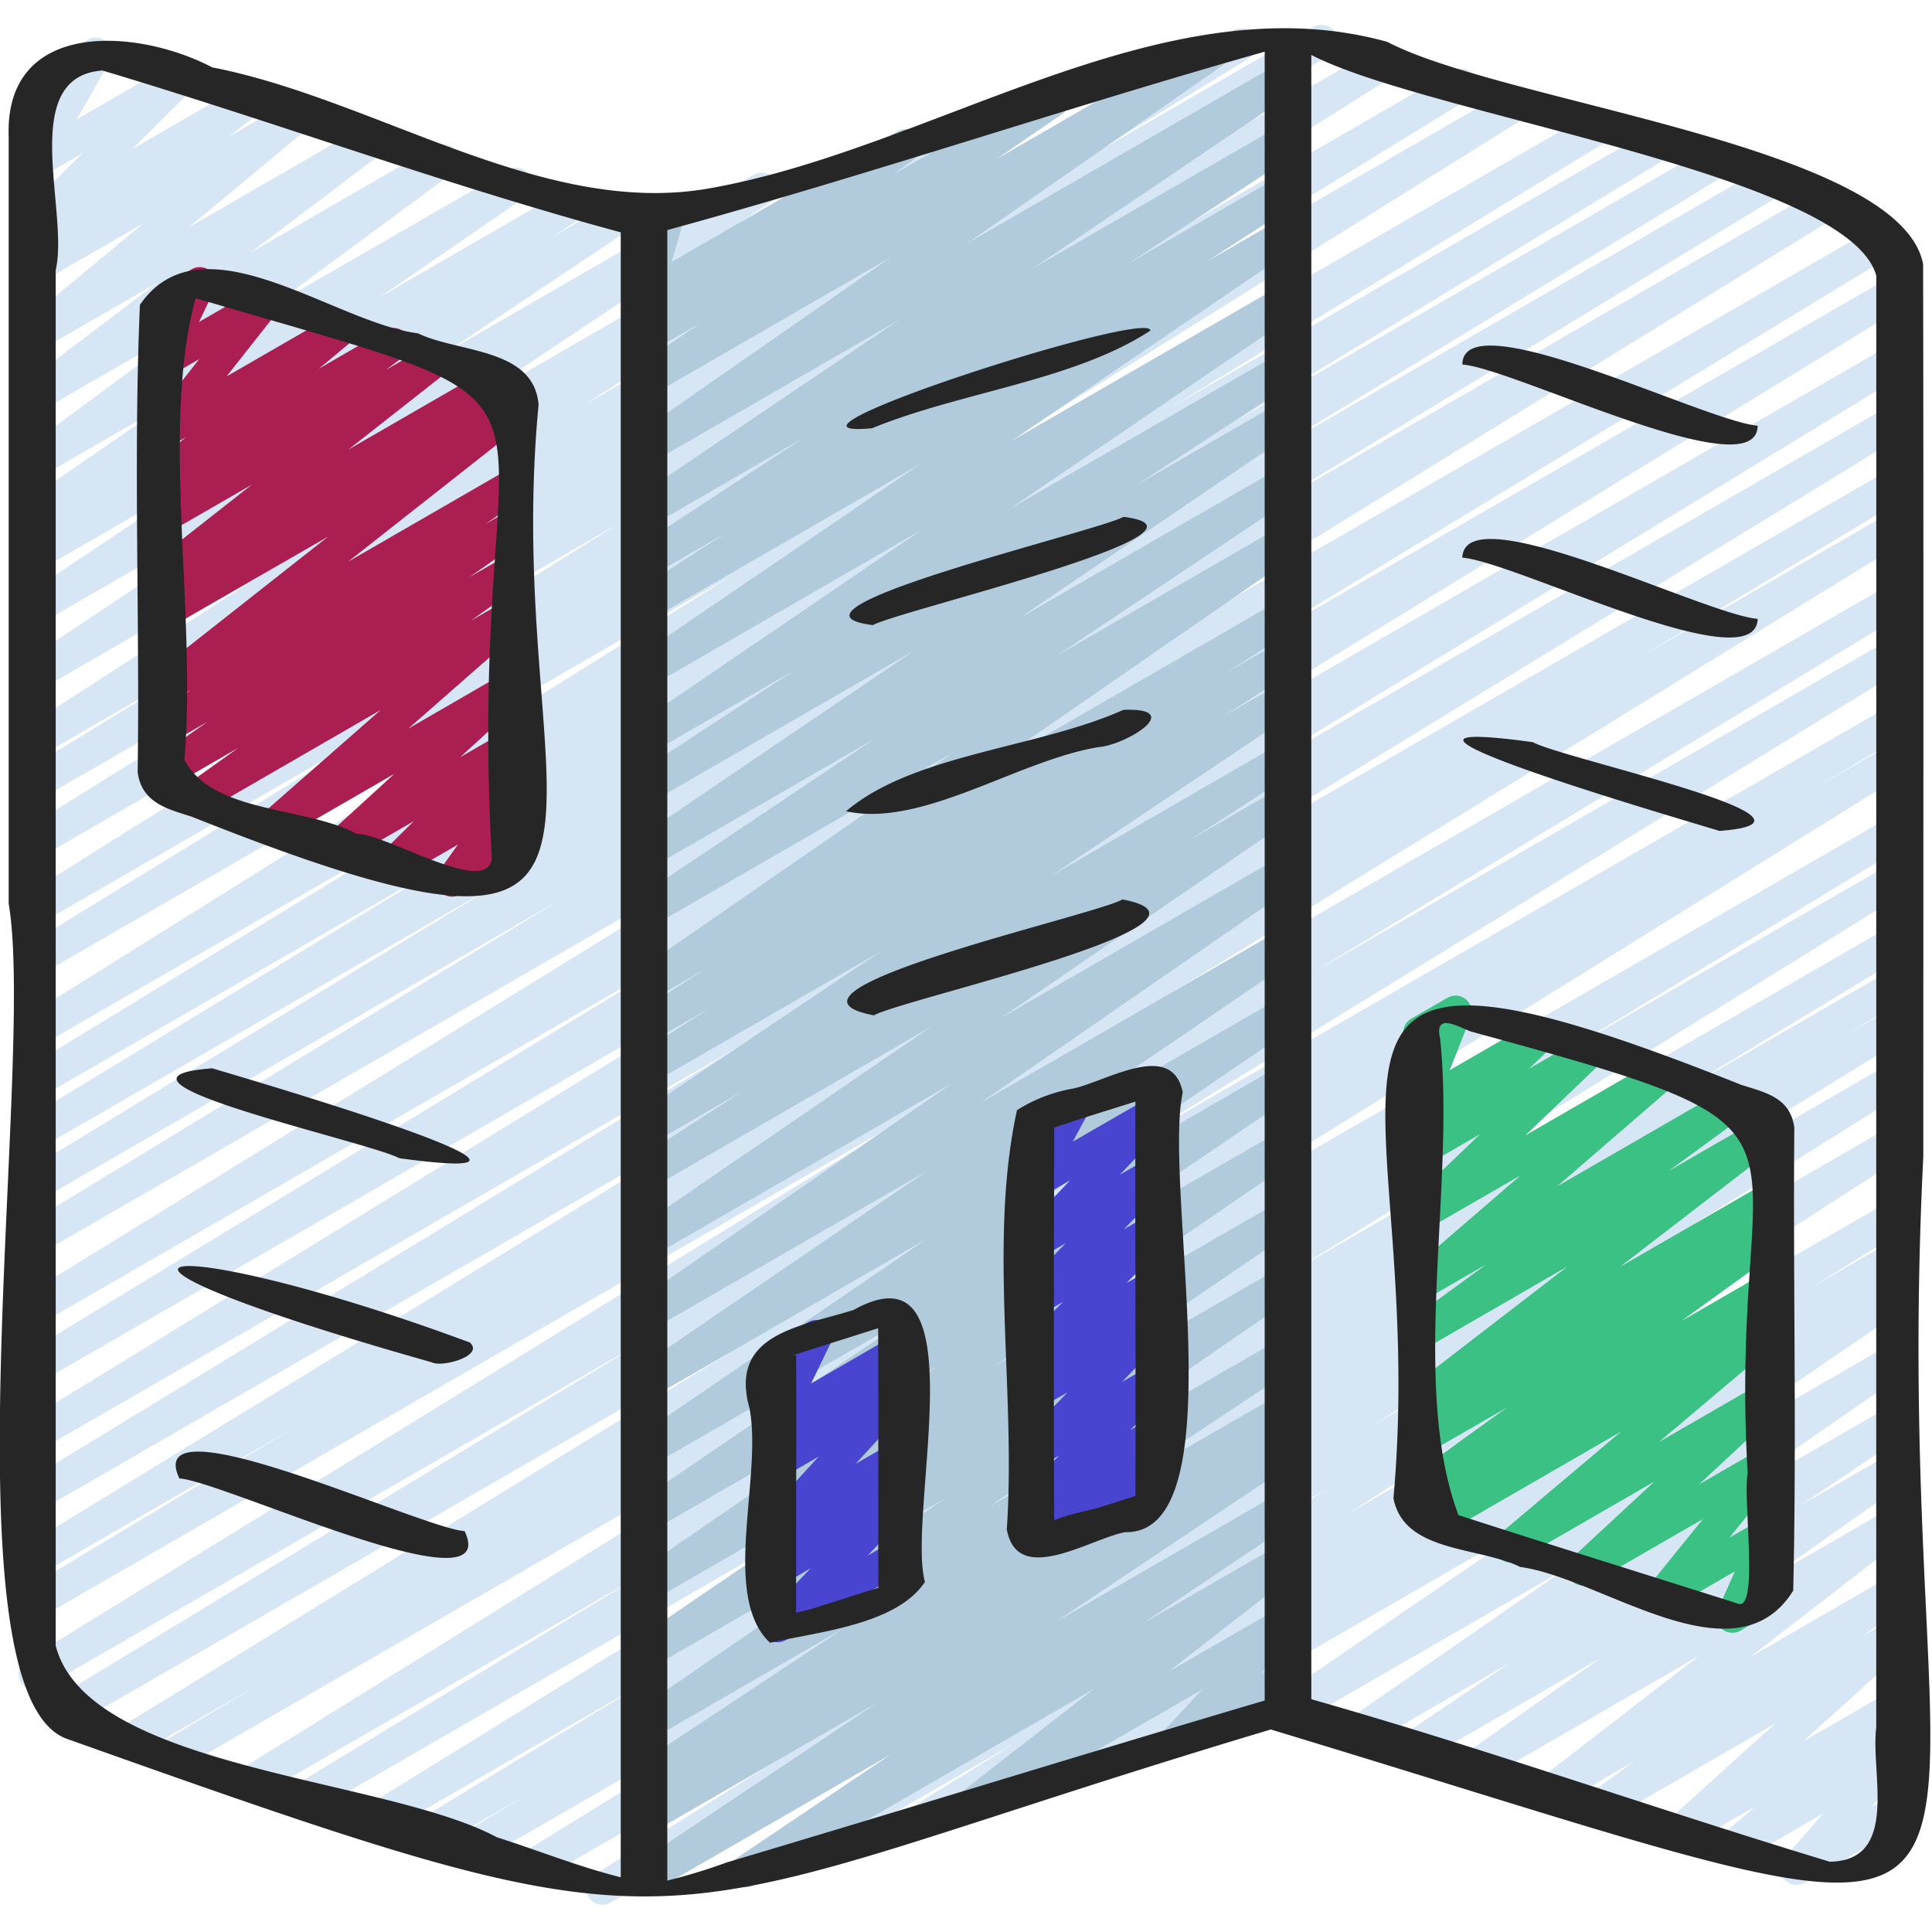
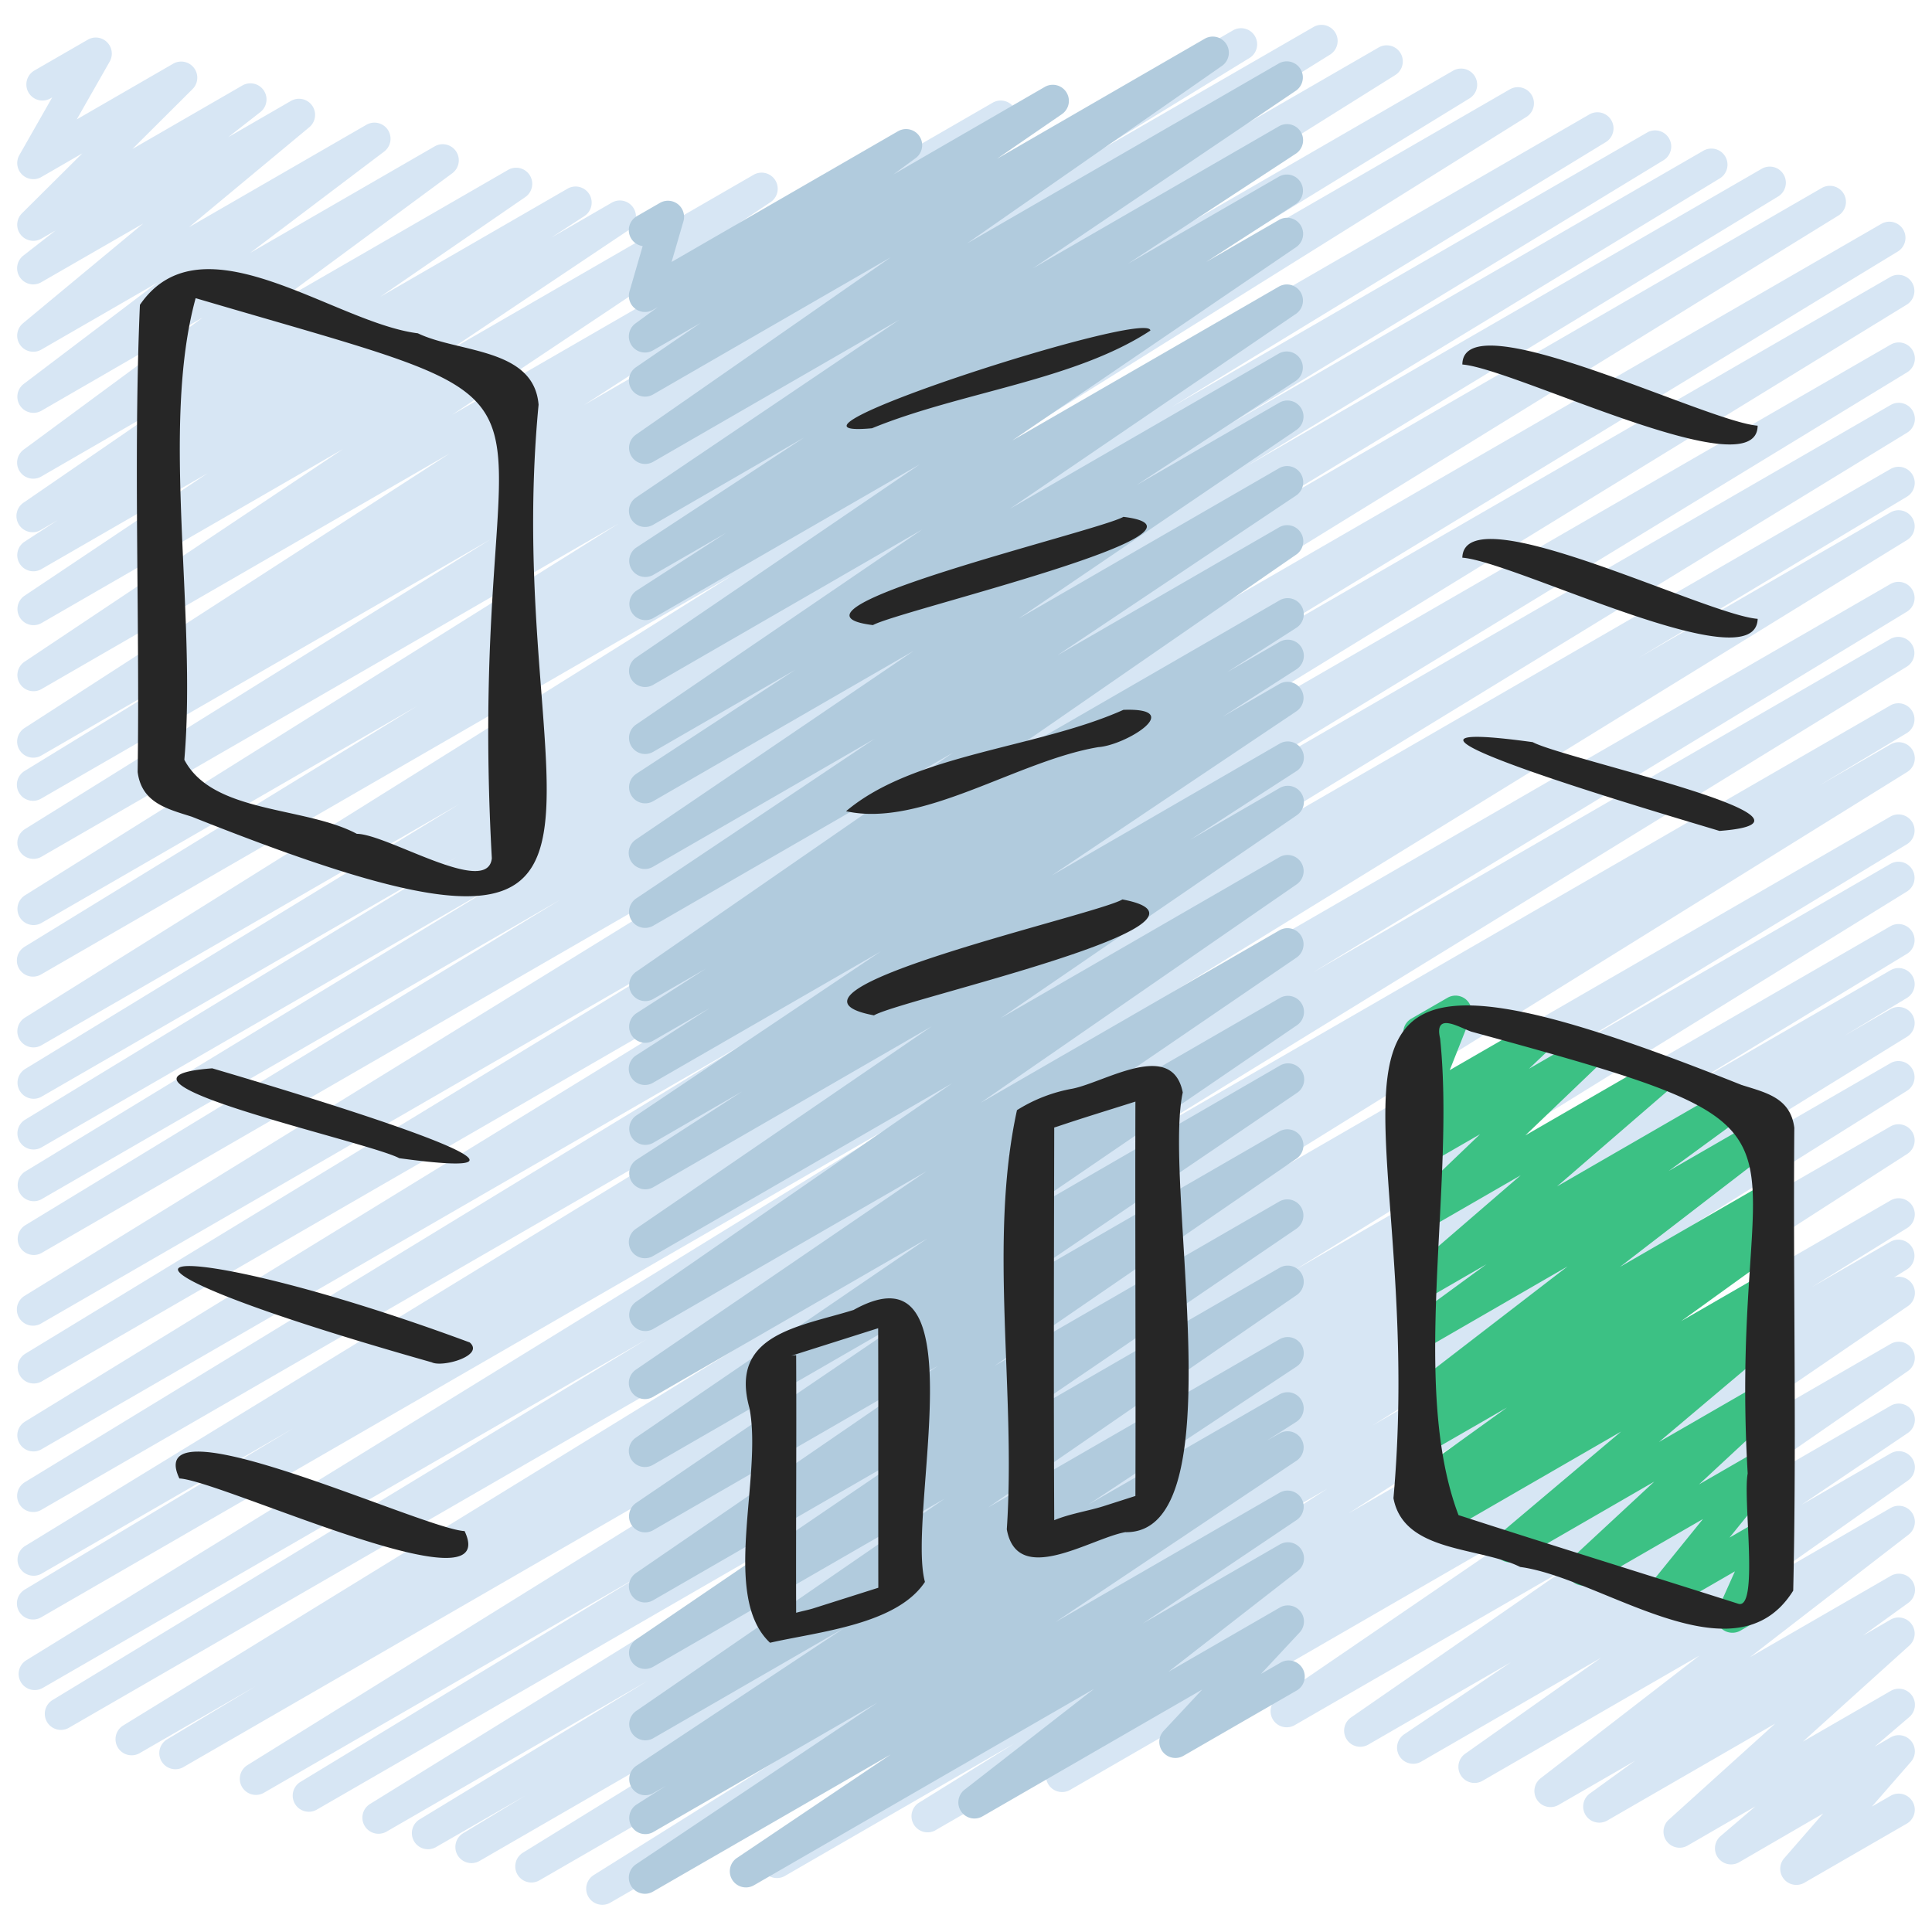
<svg xmlns="http://www.w3.org/2000/svg" width="512" height="512" x="0" y="0" viewBox="0 0 60 60" style="enable-background:new 0 0 512 512" xml:space="preserve" class="">
  <g>
    <path fill="#D7E6F4" d="M18.706 59.155a.5.5 0 0 1-.266-.924l16.61-10.4-18.291 10.561a.5.5 0 0 1-.513-.859l13.265-8.182-14.63 8.449a.5.5 0 0 1-.509-.86l1.943-1.175-2.785 1.604a.5.5 0 0 1-.509-.86l7.093-4.309L12 56.885a.5.5 0 0 1-.513-.858l19.049-11.778L9.838 56.2a.5.5 0 0 1-.51-.86l10.622-6.449-11.757 6.787a.5.5 0 0 1-.513-.858l24.737-15.369-26.73 15.433a.5.5 0 0 1-.506-.862l2.767-1.661-3.622 2.091a.5.5 0 0 1-.512-.858L27.9 38.786 2.139 53.658a.5.5 0 0 1-.51-.86L20.086 41.59 1.321 52.424a.5.5 0 0 1-.511-.859l27.814-17.127L1.28 50.226a.5.5 0 0 1-.508-.862l8.335-5.006-7.827 4.519a.5.5 0 0 1-.51-.859l24.246-14.83L1.28 46.892a.5.5 0 0 1-.51-.86l22.337-13.621L1.28 45.013a.5.5 0 0 1-.511-.859l26.139-16.041L1.28 42.909a.5.5 0 0 1-.509-.859l20.89-12.717L1.28 41.1a.5.5 0 0 1-.512-.859l26.259-16.188L1.28 38.918a.5.5 0 0 1-.509-.859l16.644-10.126L1.28 37.248a.5.5 0 0 1-.509-.859l14.755-8.976L1.28 35.638a.5.5 0 0 1-.509-.86l13.406-8.159L1.28 34.064a.5.5 0 0 1-.51-.859l13.5-8.237-12.99 7.498a.5.5 0 0 1-.514-.857l21.986-13.746L1.28 30.26a.5.5 0 0 1-.511-.86l12.18-7.47L1.28 28.668a.5.5 0 0 1-.515-.856l18.444-11.551L1.28 26.611a.5.5 0 0 1-.514-.857l14.462-9L1.28 24.8a.5.5 0 0 1-.511-.86l5.167-3.167-4.656 2.692a.5.5 0 0 1-.521-.853l13.217-8.536L1.28 21.405a.5.5 0 0 1-.527-.848l9.9-6.611-9.373 5.409a.5.5 0 0 1-.528-.847l5.7-3.814-5.172 2.984a.5.5 0 0 1-.522-.852l1.036-.674-.514.3a.5.5 0 0 1-.533-.852l4.512-3.1-3.979 2.3a.5.5 0 0 1-.547-.835L6.3 9.858l-5.017 2.9a.5.5 0 0 1-.551-.831l4.162-3.153-3.614 2.085a.5.5 0 0 1-.569-.817l3.736-3.1L1.28 8.766a.5.5 0 0 1-.556-.828l1-.779-.446.257a.5.5 0 0 1-.6-.787l1.878-1.866L1.28 5.5a.5.5 0 0 1-.68-.682l1.022-1.794-.056.033a.5.5 0 0 1-.5-.866l1.66-.958a.494.494 0 0 1 .6.079.5.5 0 0 1 .081.6L2.384 3.708l3-1.733a.5.5 0 0 1 .6.787L4.112 4.627 7.53 2.653a.5.5 0 0 1 .557.827l-1 .78 1.952-1.128a.5.5 0 0 1 .569.817L5.871 7.055l5.51-3.181a.5.5 0 0 1 .552.831L7.769 7.854 13.5 4.545a.5.5 0 0 1 .547.835L8.481 9.488l7.307-4.217a.5.5 0 0 1 .533.844l-4.508 3.1 5.818-3.359a.5.5 0 0 1 .522.852l-1.035.673 1.888-1.091a.5.5 0 0 1 .528.848l-5.693 3.811 9.572-5.526a.5.5 0 0 1 .527.848l-9.9 6.612 16.8-9.7a.5.5 0 0 1 .521.852L18.14 12.577 38.3.938a.5.5 0 0 1 .511.859l-5.15 3.156L40.8.834a.5.5 0 0 1 .514.857l-14.463 9 15.97-9.22a.5.5 0 0 1 .516.856L24.9 13.88 45.119 2.2a.5.5 0 0 1 .512.859l-12.192 7.479L46.9 2.768a.5.5 0 0 1 .515.856L25.428 17.37 49.367 3.549a.5.5 0 0 1 .511.859L36.39 12.64l14.764-8.525a.5.5 0 0 1 .51.86l-13.4 8.157 14.649-8.459a.5.5 0 0 1 .51.859L38.675 14.5l16.039-9.26a.5.5 0 0 1 .51.86L38.568 16.235l18.014-10.4a.5.5 0 0 1 .513.858l-26.279 16.2L58.437 6.946a.5.5 0 0 1 .509.86l-20.879 12.71L58.72 8.593a.5.5 0 0 1 .511.858L33.106 25.483 58.72 10.7a.5.5 0 0 1 .51.86L36.874 25.188 58.72 12.575a.5.5 0 0 1 .51.86L35 28.254 58.72 14.56a.5.5 0 0 1 .508.861l-8.335 5.006 7.827-4.519a.5.5 0 0 1 .511.859L31.406 33.9 58.72 18.131a.5.5 0 0 1 .509.86L40.777 30.2 58.72 19.837a.5.5 0 0 1 .511.858L35.138 35.509 58.72 21.9a.5.5 0 0 1 .507.861L56.491 24.4l2.229-1.286a.5.5 0 0 1 .513.858L34.489 39.341 58.72 25.353a.5.5 0 0 1 .509.86L48.64 32.642l10.08-5.82a.5.5 0 0 1 .512.858L40.178 39.463 58.72 28.758a.5.5 0 0 1 .509.86l-7.106 4.315 6.6-3.808a.5.5 0 0 1 .509.86l-1.961 1.186 1.452-.838a.5.5 0 0 1 .512.858l-13.26 8.18 12.745-7.359a.5.5 0 0 1 .515.856l-16.609 10.4 16.094-9.291a.5.5 0 0 1 .52.853L41.879 47l16.841-9.723a.5.5 0 0 1 .513.858l-2.967 1.84 2.454-1.417a.5.5 0 0 1 .513.857l-.417.26a.5.5 0 0 1 .436.888l-8.141 5.564 7.609-4.393a.5.5 0 0 1 .534.844l-6.692 4.632 6.158-3.555a.5.5 0 0 1 .53.847l-3.3 2.23 2.773-1.6a.5.5 0 0 1 .538.841l-4.224 2.982 3.686-2.128a.5.5 0 0 1 .555.828l-4.934 3.812 4.379-2.528a.5.5 0 0 1 .543.838l-1.406 1.016.863-.5a.5.5 0 0 1 .585.8l-3.316 2.993 2.731-1.576a.5.5 0 0 1 .575.812l-1.08.923.5-.291a.5.5 0 0 1 .627.761l-1.212 1.39.585-.337a.5.5 0 0 1 .5.866l-3.182 1.837a.5.5 0 0 1-.627-.761l1.212-1.391-2.611 1.515a.5.5 0 0 1-.575-.813l1.08-.922-2.115 1.223a.5.5 0 0 1-.585-.8l3.315-2.994-5.214 3.01a.5.5 0 0 1-.543-.838l1.4-1.014-2.373 1.369a.5.5 0 0 1-.556-.828l4.933-3.811-6.74 3.891a.5.5 0 0 1-.538-.841l4.222-2.982-5.579 3.222a.5.5 0 0 1-.531-.847l3.31-2.235-4.432 2.559a.5.5 0 0 1-.534-.844l6.691-4.631-8.436 4.867a.5.5 0 0 1-.532-.846l8.14-5.563-14.589 8.423a.5.5 0 0 1-.513-.858l.137-.085-3.826 2.208a.5.5 0 0 1-.513-.854l2.986-1.854-7.112 4.106a.5.5 0 0 1-.521-.854l17.355-11.165-22.266 12.855a.494.494 0 0 1-.25.067z" opacity="1" data-original="#d7e6f4" />
    <path fill="#B1CBDD" d="M20.03 58.813a.5.5 0 0 1-.278-.916l7.488-5.015-6.96 4.018a.5.5 0 0 1-.518-.854l.921-.587-.4.231a.5.5 0 0 1-.526-.849l6.456-4.279-5.93 3.423a.5.5 0 0 1-.533-.844l9.589-6.6-9.059 5.225a.5.5 0 0 1-.531-.846l8.816-6-8.285 4.78a.5.5 0 0 1-.533-.845l9.378-6.436-8.845 5.106a.5.5 0 0 1-.531-.846l8.639-5.867-8.108 4.68a.5.5 0 0 1-.532-.846l9.052-6.183-8.52 4.919a.5.5 0 0 1-.532-.846l9.022-6.16-8.49 4.9a.5.5 0 0 1-.534-.843l9.818-6.787-9.284 5.362a.5.5 0 0 1-.532-.846l9.186-6.287-8.654 5a.5.5 0 0 1-.521-.852l3.29-2.128-2.769 1.6a.5.5 0 0 1-.528-.847l7.6-5.1-7.072 4.078a.5.5 0 0 1-.52-.854l2.277-1.462-1.757 1.013a.5.5 0 0 1-.52-.853l2.157-1.385-1.637.944a.5.5 0 0 1-.534-.843l9.846-6.809-9.312 5.376a.5.5 0 0 1-.528-.848l7.408-4.96-6.88 3.973a.5.5 0 0 1-.531-.847l8.629-5.86-8.1 4.675a.5.5 0 0 1-.523-.851L24.7 20.8l-4.42 2.552a.5.5 0 0 1-.531-.846l8.893-6.063-8.362 4.828a.5.5 0 0 1-.531-.846l8.819-6.007L20.28 19.2a.5.5 0 0 1-.52-.852l2.791-1.8-2.271 1.31a.5.5 0 0 1-.524-.85l5.217-3.421L20.28 16.3a.5.5 0 0 1-.53-.847l8.173-5.519-7.643 4.411a.5.5 0 0 1-.535-.843l7.923-5.515-7.388 4.265a.5.5 0 0 1-.533-.845l2.017-1.382-1.484.856a.5.5 0 0 1-.546-.836l.694-.508-.148.085a.5.5 0 0 1-.73-.572l.409-1.408a.5.5 0 0 1-.179-.929l.713-.411a.5.5 0 0 1 .731.573l-.367 1.26 7.036-4.062a.5.5 0 0 1 .545.836l-.691.507 4.7-2.717a.5.5 0 0 1 .533.845l-2.014 1.385L37.419 1.2a.5.5 0 0 1 .535.843l-7.923 5.518 9.69-5.594a.5.5 0 0 1 .53.846l-8.17 5.518 7.641-4.411a.5.5 0 0 1 .524.851l-5.222 3.423 4.7-2.712a.5.5 0 0 1 .52.853l-2.785 1.8 2.266-1.308a.5.5 0 0 1 .531.846l-8.822 6.009 8.292-4.787a.5.5 0 0 1 .531.845l-8.892 6.06 8.361-4.826a.5.5 0 0 1 .523.85l-4.95 3.24 4.428-2.556a.5.5 0 0 1 .531.847l-8.62 5.854 8.09-4.671a.5.5 0 0 1 .528.848l-7.42 4.967 6.893-3.979a.5.5 0 0 1 .534.844l-9.844 6.806 9.31-5.375a.5.5 0 0 1 .521.854l-2.15 1.378 1.631-.942a.5.5 0 0 1 .521.854l-2.285 1.468 1.765-1.019a.5.5 0 0 1 .529.848l-7.6 5.1 7.071-4.09a.5.5 0 0 1 .522.853l-3.285 2.124 2.764-1.6a.5.5 0 0 1 .533.846l-9.189 6.297 8.657-5a.5.5 0 0 1 .535.844l-9.817 6.786 9.283-5.359a.5.5 0 0 1 .533.845L31.243 35.9l8.493-4.9a.5.5 0 0 1 .533.846l-9.051 6.181 8.519-4.927a.5.5 0 0 1 .532.847l-8.636 5.865 8.105-4.679a.5.5 0 0 1 .533.844l-9.383 6.441 8.852-5.11a.5.5 0 0 1 .531.845l-8.814 6 8.284-4.782a.5.5 0 0 1 .533.845l-9.587 6.6 9.055-5.227a.5.5 0 0 1 .527.849l-6.461 4.283 5.935-3.421a.5.5 0 0 1 .519.854l-.914.583.4-.228a.5.5 0 0 1 .528.847l-7.496 5.018 6.965-4.02a.5.5 0 0 1 .529.847l-4.781 3.217 4.253-2.454a.5.5 0 0 1 .558.827l-4.023 3.132 3.466-2a.5.5 0 0 1 .615.774l-1.2 1.287.59-.339a.5.5 0 1 1 .5.865l-3.5 2.019a.5.5 0 0 1-.615-.774l1.2-1.286-6.824 3.939a.5.5 0 0 1-.558-.827l4.024-3.133-10.563 6.1a.5.5 0 0 1-.529-.848l4.775-3.213-7.382 4.258a.5.5 0 0 1-.25.068z" opacity="1" data-original="#b1cbdd" />
-     <path fill="#AA1E51" d="M14.038 27.847a.5.5 0 0 1-.407-.791l.591-.827-1.71.988a.5.5 0 0 1-.6-.788l.938-.926-2.036 1.175a.5.5 0 0 1-.586-.8l2.015-1.843-3.464 2a.5.5 0 0 1-.58-.808l3.625-3.179-5.538 3.2a.5.5 0 0 1-.541-.839l1.644-1.176-2.079 1.2a.5.5 0 0 1-.537-.842l1.674-1.177-1.165.673a.5.5 0 0 1-.535-.843l1.179-.82-.644.371a.5.5 0 0 1-.559-.825l5.47-4.308-4.913 2.829a.5.5 0 0 1-.534-.845l.409-.281a.5.5 0 0 1-.434-.877l3.1-2.437-2.541 1.465a.5.5 0 0 1-.55-.833l.538-.4a.5.5 0 0 1-.557-.825l1.061-.881-.492.284a.5.5 0 0 1-.642-.742l1.55-1.967-.908.525a.5.5 0 0 1-.7-.649l.52-1.086a.542.542 0 0 1-.452-.25.5.5 0 0 1 .182-.682l1.123-.649a.5.5 0 0 1 .7.649L6.18 10l1.764-1.019a.5.5 0 0 1 .643.743l-1.552 1.967 3.354-1.935a.5.5 0 0 1 .569.817l-1.058.879 2.073-1.2a.5.5 0 0 1 .667.157.5.5 0 0 1-.117.676l-.537.4 1.374-.785a.5.5 0 0 1 .56.825l-3.1 2.437 4.486-2.59a.5.5 0 0 1 .534.845l-.219.149.1-.053a.5.5 0 0 1 .559.825l-5.47 4.307 4.911-2.835a.5.5 0 0 1 .535.843l-1.179.821.644-.372a.5.5 0 0 1 .537.842l-1.681 1.181 1.144-.66a.5.5 0 0 1 .541.839l-1.642 1.175 1.1-.634a.5.5 0 0 1 .58.808l-3.623 3.177 3.043-1.76a.5.5 0 0 1 .587.8l-2.017 1.846 1.43-.826a.5.5 0 0 1 .6.789l-.935.923.334-.192a.5.5 0 0 1 .657.724l-.6.835a.5.5 0 0 1 .441.9l-1.932 1.115a.49.49 0 0 1-.247.063z" opacity="1" data-original="#aa1e51" />
    <path fill="#3CC184" d="M53.8 50.706a.5.5 0 0 1-.458-.706l.537-1.2-2 1.156a.5.5 0 0 1-.639-.747l1.647-2.034-3.468 2a.5.5 0 0 1-.59-.8l2.546-2.362-4.227 2.441a.5.5 0 0 1-.573-.815l3.771-3.181-5.572 3.217a.5.5 0 0 1-.535-.844l.45-.311-.406.234a.5.5 0 0 1-.543-.838l3.06-2.204-2.52 1.452a.5.5 0 0 1-.533-.845l.432-.3a.5.5 0 0 1-.453-.874l4.958-3.817-4.4 2.542a.5.5 0 0 1-.545-.836l2.424-1.772-1.883 1.089a.5.5 0 0 1-.577-.811l3.523-3.04-2.946 1.7a.5.5 0 0 1-.595-.794l2.281-2.183-1.686.972a.5.5 0 0 1-.593-.8l.633-.6-.04.022a.5.5 0 0 1-.715-.616l.654-1.652a.511.511 0 0 1-.573-.231.5.5 0 0 1 .184-.683l1.123-.648a.5.5 0 0 1 .715.617l-.645 1.63 2.5-1.443a.5.5 0 0 1 .593.8l-.632.6 1.573-.908a.5.5 0 0 1 .595.794l-2.281 2.184 3.929-2.27a.5.5 0 0 1 .577.811l-3.522 3.043 5.353-3.091a.5.5 0 0 1 .545.836l-2.429 1.775 2.885-1.665a.5.5 0 0 1 .555.829l-4.956 3.816L54.72 36.8a.5.5 0 0 1 .533.845l-.434.3a.5.5 0 0 1 .444.882l-3.054 2.203 2.511-1.449a.5.5 0 0 1 .535.844l-.485.336a.5.5 0 0 1 .522.84l-3.771 3.181 3.2-1.846a.5.5 0 0 1 .59.8L52.764 46.1l1.956-1.129a.5.5 0 0 1 .638.747l-1.646 2.033 1.008-.581a.5.5 0 0 1 .706.638l-.566 1.257a.513.513 0 0 1 .493.247.5.5 0 0 1-.183.682l-1.122.649a.5.5 0 0 1-.248.063z" opacity="1" data-original="#3cc184" />
-     <path fill="#4945D1" d="M24.146 51a.5.5 0 0 1-.36-.846l1.388-1.447-.894.516a.5.5 0 0 1-.586-.8l.492-.443a.5.5 0 0 1-.525-.813l1.763-1.932-1.144.665a.5.5 0 0 1-.584-.8l.445-.4a.493.493 0 0 1-.453-.121.5.5 0 0 1-.109-.584l.615-1.268a.5.5 0 0 1-.415-.905l1.318-.761a.5.5 0 0 1 .7.65l-.609 1.256L27.72 41.5a.5.5 0 0 1 .584.8l-.443.4a.505.505 0 0 1 .5.175.5.5 0 0 1-.02.65l-1.764 1.933 1.145-.66a.5.5 0 0 1 .586.8l-.491.442a.5.5 0 0 1 .516.821l-1.389 1.449.779-.45a.5.5 0 0 1 .5.866l-3.823 2.21a.5.5 0 0 1-.254.064zM32.254 48.32a.5.5 0 0 1-.334-.872l.218-.2a.5.5 0 0 1-.46-.843L32.9 45.2l-.617.357a.5.5 0 0 1-.61-.78l1.48-1.536-.87.5a.5.5 0 0 1-.579-.808l.342-.3a.587.587 0 0 1-.408-.194.5.5 0 0 1 .04-.658l1.335-1.351-.731.421a.5.5 0 0 1-.608-.782l1.422-1.46-.814.469a.5.5 0 0 1-.612-.777l1.56-1.642-.948.547a.5.5 0 0 1-.689-.671l.509-.939a.5.5 0 0 1-.32-.929l1.318-.76a.5.5 0 0 1 .689.672l-.474.877 2.408-1.39a.5.5 0 0 1 .612.778l-1.559 1.639.947-.545a.5.5 0 0 1 .608.781l-1.431 1.46.816-.47a.5.5 0 0 1 .605.784l-1.332 1.349.727-.419a.5.5 0 0 1 .579.808l-.342.3a.61.61 0 0 1 .406.193.5.5 0 0 1-.033.654l-1.482 1.539.873-.5a.5.5 0 0 1 .6.787L35.1 44.412l.616-.355a.5.5 0 0 1 .584.8l-.349.313a.511.511 0 0 1 .447.25.5.5 0 0 1-.182.682L32.5 48.253a.489.489 0 0 1-.246.067z" opacity="1" data-original="#4945d1" />
    <g fill="#262626" data-name="Outer Lines">
-       <path d="M59.73 35.917c0-9.234.011-18.494-.006-27.714C59.016 4.51 46.7 3.2 43.083 1.3 36.067-.648 28.879 4.7 21.909 5.87c-5.12.84-10.26-2.791-15.318-3.778C4.228.857.132.6.27 4.253v23.815C1.118 33-1.827 52.582 2.074 54c20.559 7.315 17.122 5.772 37.392-.289 27.181 8.23 18.983 7.81 20.264-17.794zm-44.3 21.141c-3.464-1.863-12.709-2.095-13.7-5.95V8.389c.425-1.812-1.2-6 1.448-6.2 5.362 1.6 10.689 3.564 16.1 5.026V58.3c-1.297-.322-2.587-.843-3.848-1.242zm7.138.782a17.528 17.528 0 0 1-1.844.563V7.145c6.216-1.7 12.355-3.787 18.552-5.54v51.206c-5.576 1.648-11.134 3.371-16.708 5.029zm35.7-4.178c-.18 1.4.732 4.121-1.444 4.155-5.359-1.623-10.709-3.516-16.1-5.046V1.706c3.576 1.863 16.692 3.7 17.546 6.858z" fill="#262626" opacity="1" data-original="#262626" class="" />
      <path d="M16.726 12.568c-.146-1.771-2.491-1.609-3.749-2.217-2.6-.321-6.708-3.691-8.632-.883-.207 4.8 0 9.7-.07 14.508.124.956.912 1.143 1.683 1.388 15.859 6.321 9.553-.044 10.768-12.796zm-1.452 14.086c-.125 1.217-3.247-.751-4.193-.759-1.619-.861-4.474-.622-5.356-2.3.392-4.564-.746-10.329.351-14.335 13.324 3.925 8.324 1.508 9.198 17.394zM55.724 35.024c-.12-.937-.889-1.092-1.64-1.33-15.808-6.321-9.661.043-10.809 12.833.32 1.7 2.66 1.5 3.937 2.137 2.537.338 6.67 3.629 8.478.735.11-4.769-.007-9.588.034-14.375zm-1.448 10.737c-.156.8.362 4.293-.305 4.041-2.88-.917-5.8-1.817-8.676-2.749-1.524-4.03-.091-10.217-.571-14.8-.193-.839.585-.351.963-.216 12.02 3.282 7.935 2.487 8.589 13.724zM26.509 40.682c-1.659.519-3.877.739-3.234 3.047.416 2.139-.9 5.845.639 7.288 1.5-.342 3.932-.561 4.811-1.889-.581-2.128 1.736-10.647-2.216-8.446zm-1.259 9.27c-.145.046-.341.083-.525.134-.009-2.651.014-5.377 0-8a.849.849 0 0 0-.292.063l2.839-.9c.009 2.686 0 5.374.005 8.06zM36.732 33.927c-.333-1.661-2.406-.321-3.427-.117a4.815 4.815 0 0 0-1.722.667c-.892 4.081-.025 8.755-.316 13.018.327 1.8 2.593.287 3.677.088 3.479.066 1.156-10.775 1.788-13.656zm-1.419 12.518h-.006l.01-.01zm-1.065.338c-.432.136-1.043.232-1.508.429-.021-4.064-.009-8.139 0-12.193.84-.287 1.677-.539 2.521-.808-.012 4.059.014 8.17 0 12.248zM12.4 35.969c6.812.927-4.362-2.364-5.809-2.791-4.202.315 4.845 2.272 5.809 2.791zM14.588 41.691c-9.362-3.471-14.033-3.024-1.176.618.332.165 1.646-.209 1.176-.618zM14.428 47.549c-1.285-.061-10.071-4.19-8.857-1.634 1.286.061 10.072 4.19 8.857 1.634zM47.6 23.048c-6.737-.922 4.342 2.315 5.8 2.757 4.121-.312-4.812-2.225-5.8-2.757zM54.586 19.219c-1.631-.127-9.113-3.892-9.172-1.9 1.631.124 9.113 3.89 9.172 1.9zM45.415 11.32c1.61.123 9.159 3.9 9.17 1.9-1.61-.127-9.159-3.91-9.17-1.9zM27.081 13.3c2.75-1.128 6.277-1.479 8.644-3.033.012-.699-12.664 3.401-8.644 3.033zM34.889 16.051c-.793.45-11.325 2.928-7.779 3.362.79-.449 11.326-2.927 7.779-3.362zM34.888 22.045c-2.681 1.2-6.5 1.36-8.613 3.148 2.354.522 5.316-1.57 7.834-1.99.864-.06 2.74-1.231.779-1.158zM34.858 27.933c-.819.488-11.573 2.871-7.716 3.6.819-.49 11.573-2.873 7.716-3.6z" fill="#262626" opacity="1" data-original="#262626" class="" />
    </g>
  </g>
</svg>